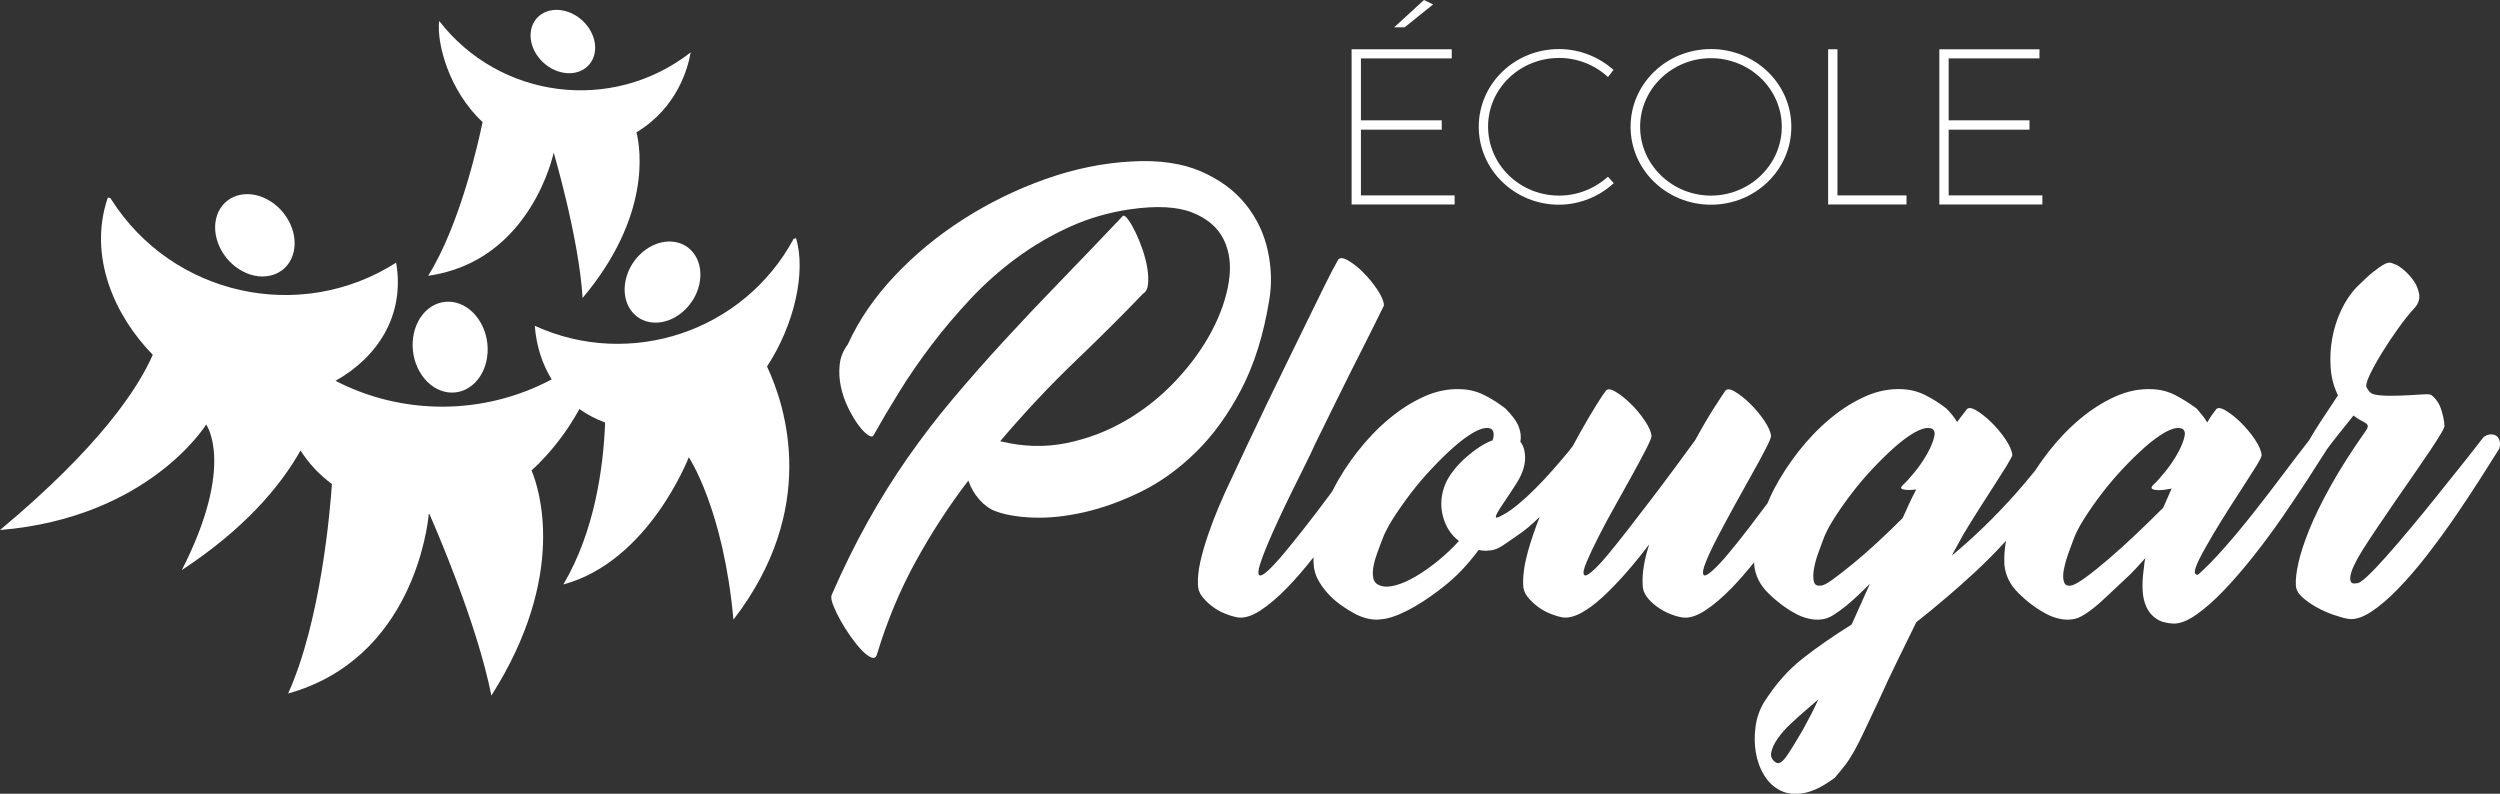
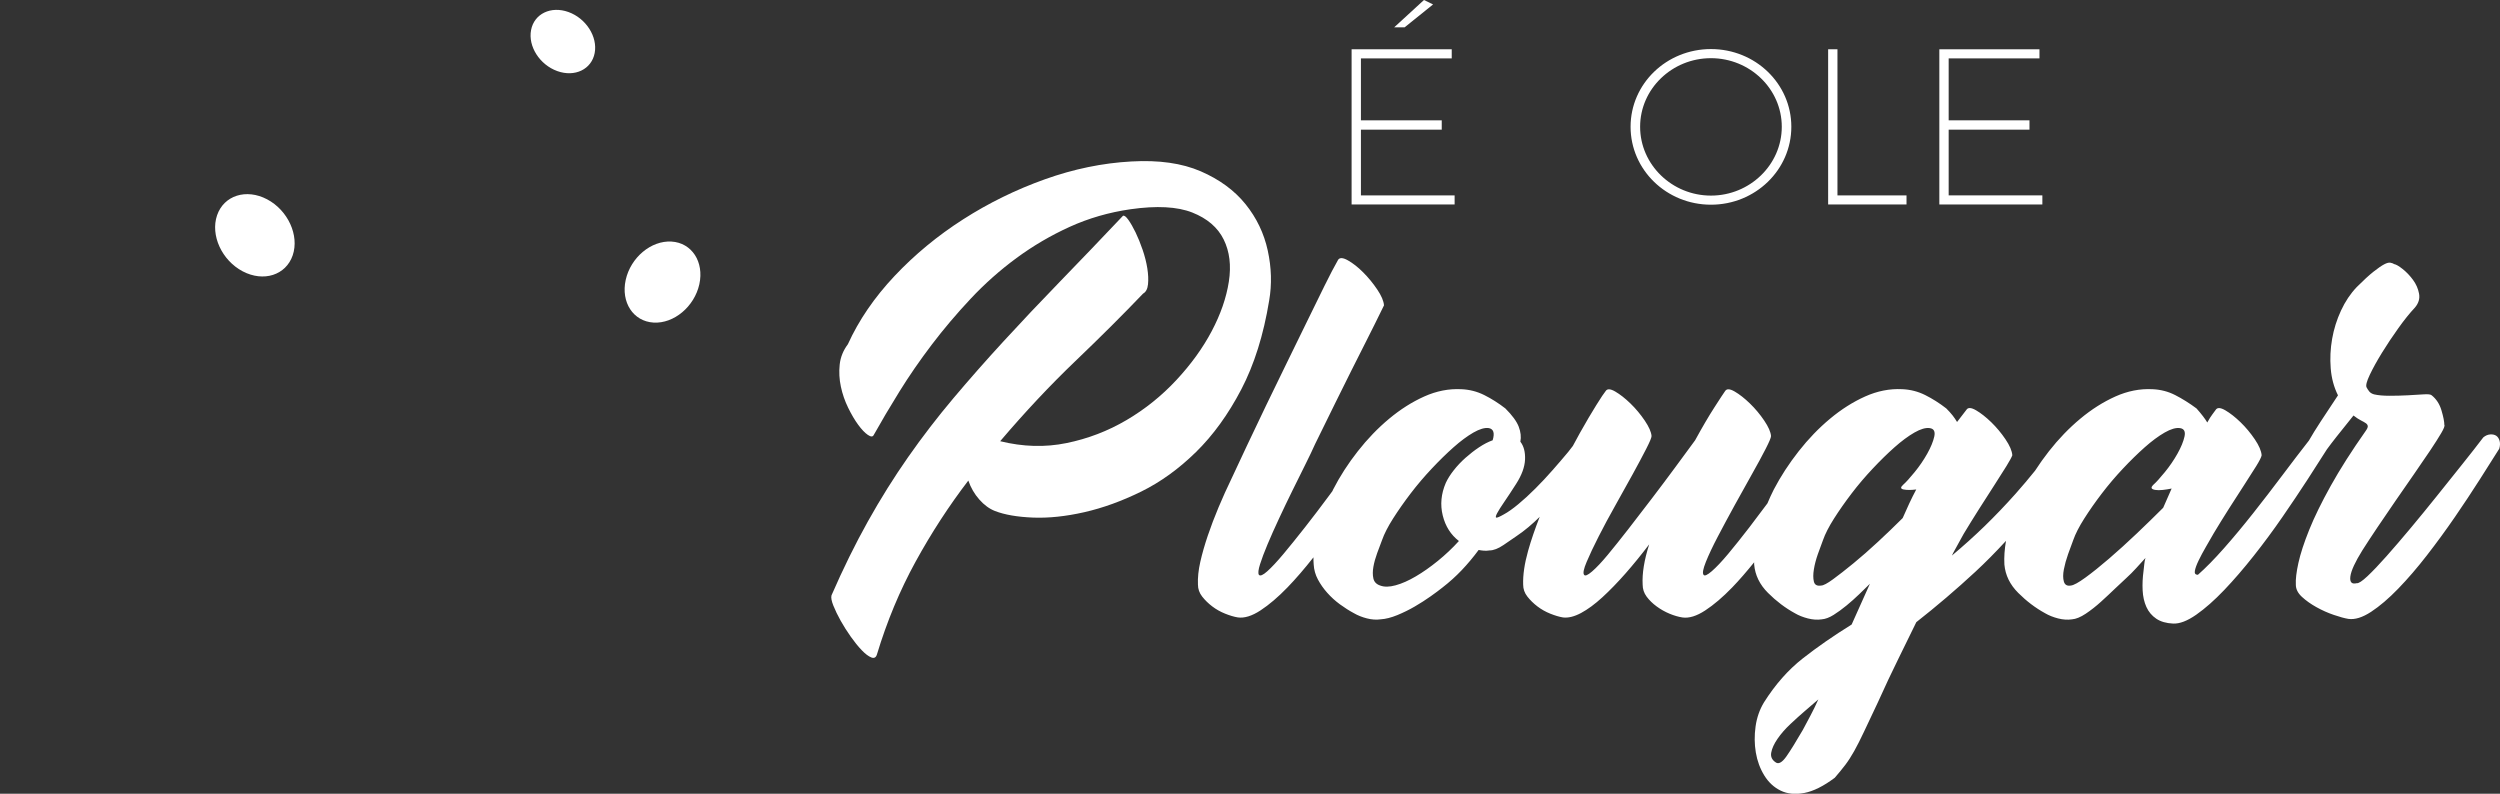
<svg xmlns="http://www.w3.org/2000/svg" version="1.1" id="Calque_1" x="0px" y="0px" width="202.739px" height="64.371px" viewBox="0 0 202.739 64.371" enable-background="new 0 0 202.739 64.371" xml:space="preserve">
  <rect x="0" y="0" width="202.739" height="64.371" fill="#333333" stroke="none" />
  <path fill="#FFFFFF" d="M117.729,3.997v0.738h-7.364v5.023h6.554v0.757h-6.554v5.329h7.598v0.738h-8.354V3.997H117.729z   M116.216,0.36l-2.305,1.854h-0.846L115.478,0L116.216,0.36z" />
-   <path fill="#FFFFFF" d="M126.438,4.699c-3.187,0-5.762,2.485-5.762,5.563c0,3.098,2.575,5.6,5.762,5.6  c1.495,0,2.899-0.576,3.962-1.53l0.468,0.522c-1.17,1.08-2.772,1.746-4.447,1.746c-3.583,0-6.5-2.826-6.5-6.319  s2.917-6.302,6.5-6.302c1.692,0,3.259,0.648,4.43,1.692l-0.45,0.576C129.356,5.275,127.934,4.699,126.438,4.699z" />
  <path fill="#FFFFFF" d="M145.269,10.281c0,3.493-2.916,6.319-6.518,6.319s-6.518-2.826-6.518-6.319s2.916-6.302,6.518-6.302  S145.269,6.788,145.269,10.281z M133.007,10.281c0,3.079,2.594,5.581,5.744,5.581s5.744-2.502,5.744-5.581s-2.594-5.563-5.744-5.563  S133.007,7.202,133.007,10.281z" />
  <path fill="#FFFFFF" d="M149.01,3.997v11.848h5.6v0.738h-6.356V3.997H149.01z" />
  <path fill="#FFFFFF" d="M165.392,3.997v0.738h-7.364v5.023h6.554v0.757h-6.554v5.329h7.599v0.738h-8.355V3.997H165.392z" />
  <path fill="#FFFFFF" d="M91.066,17.503c0.101-0.051,0.247,0.057,0.437,0.322c0.19,0.267,0.386,0.608,0.589,1.026  c0.202,0.418,0.392,0.887,0.57,1.406c0.177,0.52,0.304,1.02,0.38,1.501c0.076,0.481,0.095,0.912,0.057,1.292  s-0.171,0.634-0.399,0.76c-1.622,1.697-3.452,3.521-5.491,5.472c-2.04,1.951-4.072,4.117-6.099,6.498  c1.849,0.456,3.641,0.508,5.377,0.152c1.735-0.354,3.356-0.975,4.864-1.862c1.507-0.886,2.856-1.969,4.047-3.249  c1.19-1.278,2.147-2.603,2.869-3.971s1.184-2.704,1.387-4.009c0.202-1.305,0.063-2.444-0.418-3.42  c-0.482-0.976-1.33-1.704-2.546-2.186c-1.216-0.48-2.888-0.569-5.016-0.266c-1.748,0.254-3.389,0.729-4.921,1.425  c-1.533,0.697-2.97,1.539-4.313,2.527c-1.343,0.987-2.584,2.09-3.724,3.306c-1.14,1.216-2.192,2.458-3.154,3.724  c-0.963,1.268-1.837,2.534-2.622,3.801s-1.482,2.444-2.09,3.533c-0.076,0.152-0.234,0.146-0.475-0.019  c-0.241-0.164-0.5-0.437-0.779-0.817c-0.279-0.38-0.551-0.842-0.817-1.387c-0.266-0.544-0.463-1.114-0.589-1.71  c-0.127-0.595-0.158-1.19-0.095-1.786c0.063-0.595,0.285-1.146,0.665-1.652c0.886-1.951,2.147-3.794,3.781-5.529  c1.634-1.735,3.49-3.269,5.567-4.598c2.077-1.33,4.288-2.413,6.631-3.249c2.343-0.837,4.68-1.317,7.011-1.444  c2.229-0.127,4.104,0.14,5.624,0.798c1.52,0.659,2.729,1.546,3.629,2.66c0.899,1.115,1.501,2.369,1.805,3.762  c0.304,1.394,0.342,2.749,0.114,4.066c-0.456,2.787-1.21,5.187-2.261,7.201c-1.052,2.014-2.274,3.704-3.667,5.072  c-1.394,1.368-2.875,2.438-4.446,3.211c-1.571,0.773-3.11,1.33-4.617,1.673c-1.507,0.342-2.895,0.487-4.161,0.437  c-1.267-0.051-2.293-0.228-3.078-0.532c-0.456-0.177-0.881-0.487-1.273-0.931c-0.393-0.443-0.69-0.956-0.893-1.539  c-1.571,2.052-2.996,4.243-4.275,6.574s-2.324,4.838-3.135,7.523c-0.076,0.253-0.228,0.336-0.456,0.247s-0.488-0.285-0.779-0.589  c-0.292-0.304-0.589-0.672-0.893-1.102c-0.304-0.432-0.577-0.862-0.817-1.292c-0.241-0.431-0.437-0.836-0.589-1.217  c-0.152-0.38-0.202-0.658-0.152-0.836c0.937-2.152,1.919-4.147,2.945-5.984c1.026-1.837,2.115-3.578,3.268-5.226  c1.152-1.646,2.375-3.235,3.667-4.769c1.292-1.532,2.653-3.078,4.085-4.636c1.431-1.559,2.951-3.167,4.56-4.826  C87.564,21.183,89.268,19.402,91.066,17.503z" />
  <path fill="#FFFFFF" d="M202.709,35.762c-0.051-0.19-0.14-0.329-0.267-0.418s-0.291-0.127-0.493-0.114  c-0.203,0.014-0.394,0.095-0.57,0.247c-0.481,0.634-1.052,1.362-1.71,2.185c-0.659,0.824-1.343,1.679-2.052,2.565  c-0.71,0.887-1.42,1.755-2.128,2.604c-0.71,0.849-1.362,1.608-1.957,2.279c-0.596,0.672-1.109,1.21-1.539,1.615  c-0.432,0.405-0.723,0.596-0.874,0.57c-0.406,0.102-0.577-0.082-0.514-0.552c0.063-0.468,0.387-1.171,0.97-2.108  c0.354-0.557,0.766-1.185,1.234-1.881s0.956-1.412,1.463-2.147c0.507-0.734,1.008-1.456,1.501-2.166  c0.494-0.709,0.932-1.349,1.312-1.919s0.678-1.038,0.893-1.406c0.215-0.366,0.298-0.589,0.247-0.665  c0-0.253-0.076-0.639-0.228-1.158c-0.152-0.52-0.418-0.932-0.798-1.235c-0.076-0.076-0.299-0.101-0.665-0.076  c-0.368,0.025-0.792,0.051-1.273,0.076s-0.976,0.038-1.482,0.038s-0.925-0.038-1.254-0.114c-0.177-0.051-0.311-0.133-0.398-0.247  c-0.089-0.114-0.159-0.222-0.209-0.323c-0.076-0.151,0.013-0.493,0.266-1.025s0.583-1.127,0.988-1.786  c0.405-0.658,0.849-1.323,1.33-1.995c0.48-0.671,0.924-1.222,1.33-1.653c0.304-0.354,0.418-0.734,0.342-1.14  s-0.241-0.779-0.494-1.121c-0.254-0.342-0.532-0.633-0.836-0.874c-0.304-0.24-0.532-0.373-0.684-0.398  c-0.076-0.051-0.178-0.089-0.305-0.114s-0.298,0.019-0.513,0.133c-0.216,0.114-0.501,0.311-0.855,0.589  c-0.354,0.279-0.811,0.697-1.367,1.254c-0.508,0.532-0.932,1.166-1.273,1.9c-0.342,0.735-0.583,1.501-0.722,2.299  c-0.14,0.798-0.178,1.596-0.114,2.395c0.062,0.798,0.26,1.526,0.589,2.185c-0.456,0.684-0.925,1.394-1.406,2.128  c-0.389,0.594-0.694,1.094-0.95,1.538c-0.678,0.868-1.378,1.782-2.108,2.756c-0.798,1.064-1.603,2.109-2.413,3.135  c-0.811,1.026-1.603,1.977-2.375,2.851s-1.476,1.59-2.108,2.146c-0.203,0-0.285-0.107-0.247-0.322  c0.038-0.216,0.139-0.494,0.304-0.837c0.165-0.342,0.361-0.708,0.589-1.102c0.229-0.393,0.443-0.766,0.646-1.121  c0.38-0.633,0.791-1.298,1.234-1.995c0.443-0.696,0.855-1.336,1.235-1.919c0.38-0.582,0.703-1.089,0.969-1.52  c0.267-0.431,0.412-0.723,0.438-0.874c-0.025-0.354-0.209-0.785-0.551-1.292c-0.343-0.507-0.729-0.97-1.159-1.388  c-0.432-0.418-0.843-0.74-1.235-0.969c-0.393-0.228-0.652-0.24-0.779-0.038c-0.051,0.076-0.139,0.196-0.266,0.361  s-0.266,0.387-0.418,0.665c-0.178-0.304-0.469-0.685-0.874-1.14c-0.583-0.431-1.159-0.792-1.729-1.083  c-0.57-0.291-1.185-0.45-1.844-0.476c-1.014-0.051-2.014,0.146-3.002,0.589c-0.987,0.443-1.938,1.045-2.85,1.806  c-0.912,0.76-1.761,1.64-2.546,2.641c-0.405,0.516-0.777,1.041-1.121,1.573c-0.518,0.637-1.04,1.266-1.576,1.865  c-0.836,0.938-1.68,1.818-2.527,2.642c-0.85,0.823-1.729,1.615-2.641,2.375l0.113-0.229c0.152-0.278,0.297-0.544,0.438-0.798  c0.139-0.253,0.271-0.494,0.398-0.722c0.381-0.633,0.791-1.298,1.234-1.995c0.443-0.696,0.861-1.349,1.254-1.957  s0.723-1.127,0.988-1.558s0.424-0.723,0.475-0.874c-0.025-0.354-0.209-0.785-0.551-1.292s-0.729-0.97-1.158-1.388  c-0.432-0.418-0.842-0.74-1.234-0.969c-0.395-0.228-0.652-0.24-0.779-0.038l-0.76,0.988c-0.102-0.177-0.223-0.354-0.361-0.532  c-0.141-0.177-0.311-0.367-0.514-0.569c-0.557-0.431-1.127-0.792-1.709-1.083c-0.584-0.291-1.205-0.45-1.863-0.476  c-1.014-0.051-2.014,0.146-3.002,0.589c-0.988,0.443-1.938,1.045-2.85,1.806c-0.912,0.76-1.761,1.64-2.546,2.641  c-0.786,1.001-1.457,2.033-2.014,3.097c-0.197,0.376-0.354,0.75-0.517,1.124c-0.489,0.655-0.979,1.31-1.459,1.936  c-0.634,0.823-1.211,1.545-1.729,2.166c-0.52,0.621-0.963,1.089-1.329,1.405c-0.368,0.317-0.59,0.412-0.666,0.285  c-0.102-0.126-0.037-0.475,0.19-1.045c0.228-0.569,0.551-1.254,0.969-2.052s0.874-1.646,1.368-2.546s0.963-1.741,1.406-2.527  c0.443-0.785,0.811-1.463,1.102-2.033c0.291-0.569,0.438-0.918,0.438-1.045c-0.025-0.329-0.209-0.747-0.551-1.254  c-0.342-0.506-0.729-0.969-1.16-1.387c-0.431-0.418-0.842-0.741-1.234-0.969c-0.393-0.229-0.652-0.241-0.779-0.038  c-0.127,0.178-0.418,0.621-0.873,1.33c-0.457,0.709-0.977,1.596-1.559,2.66c-0.481,0.658-1.025,1.399-1.635,2.223  c-0.607,0.823-1.234,1.659-1.881,2.508c-0.646,0.85-1.279,1.672-1.899,2.47c-0.621,0.799-1.179,1.495-1.672,2.091  c-0.494,0.595-0.919,1.045-1.272,1.349c-0.355,0.304-0.57,0.393-0.646,0.266c-0.102-0.126-0.032-0.475,0.209-1.045  c0.24-0.569,0.563-1.254,0.969-2.052c0.404-0.798,0.861-1.646,1.368-2.546s0.975-1.741,1.405-2.527  c0.432-0.785,0.792-1.463,1.084-2.033c0.291-0.569,0.437-0.918,0.437-1.045c-0.025-0.329-0.209-0.747-0.551-1.254  c-0.343-0.506-0.729-0.969-1.159-1.387c-0.432-0.418-0.842-0.741-1.234-0.969c-0.394-0.229-0.652-0.241-0.779-0.038  c-0.127,0.151-0.381,0.532-0.76,1.14c-0.381,0.608-0.824,1.362-1.33,2.261c-0.187,0.33-0.378,0.688-0.568,1.046l-0.382,0.493  c-0.38,0.456-0.798,0.944-1.255,1.463c-0.455,0.52-0.924,1.021-1.405,1.501c-0.481,0.482-0.944,0.906-1.388,1.273  s-0.83,0.64-1.158,0.817c-0.355,0.203-0.564,0.291-0.627,0.266c-0.063-0.025-0.038-0.146,0.076-0.361  c0.113-0.215,0.31-0.525,0.589-0.931c0.278-0.405,0.595-0.887,0.95-1.444c0.455-0.709,0.696-1.367,0.722-1.976  c0.024-0.608-0.102-1.089-0.38-1.444c0.076-0.38,0.031-0.785-0.133-1.216c-0.166-0.431-0.526-0.925-1.084-1.481  c-0.557-0.431-1.127-0.792-1.709-1.083c-0.584-0.291-1.204-0.45-1.862-0.476c-1.014-0.051-2.015,0.146-3.002,0.589  c-0.988,0.443-1.938,1.045-2.851,1.806c-0.912,0.76-1.761,1.64-2.545,2.641c-0.786,1.001-1.451,2.033-1.996,3.097  c-0.022,0.045-0.038,0.089-0.061,0.134c-0.096,0.129-0.185,0.25-0.281,0.38c-0.646,0.874-1.292,1.723-1.938,2.546  s-1.229,1.545-1.748,2.166c-0.52,0.621-0.957,1.089-1.311,1.405c-0.355,0.317-0.583,0.412-0.684,0.285  c-0.076-0.126-0.045-0.411,0.095-0.854c0.139-0.443,0.342-0.981,0.608-1.615c0.266-0.633,0.576-1.33,0.931-2.09  c0.354-0.76,0.715-1.514,1.083-2.261c0.367-0.747,0.715-1.45,1.045-2.109c0.329-0.658,0.595-1.216,0.798-1.672  c0.076-0.152,0.266-0.538,0.57-1.159c0.304-0.62,0.658-1.343,1.064-2.166c0.404-0.823,0.842-1.703,1.311-2.641  s0.899-1.792,1.293-2.565c0.393-0.772,0.842-1.678,1.349-2.717c-0.026-0.354-0.209-0.785-0.552-1.292  c-0.342-0.507-0.722-0.969-1.14-1.387s-0.83-0.741-1.235-0.97c-0.404-0.228-0.671-0.24-0.797-0.038  c-0.305,0.532-0.672,1.235-1.103,2.109c-0.431,0.874-0.906,1.843-1.425,2.907c-0.52,1.063-1.064,2.179-1.634,3.344  c-0.57,1.166-1.127,2.312-1.672,3.439c-0.545,1.127-1.058,2.203-1.539,3.229c-0.481,1.026-0.899,1.919-1.254,2.679  c-0.38,0.786-0.735,1.571-1.064,2.356c-0.33,0.785-0.621,1.552-0.874,2.299c-0.253,0.748-0.456,1.457-0.608,2.128  c-0.152,0.672-0.216,1.286-0.19,1.843c0,0.355,0.114,0.679,0.342,0.97s0.5,0.558,0.817,0.798c0.316,0.241,0.665,0.437,1.045,0.589  c0.38,0.152,0.722,0.254,1.026,0.304c0.532,0.076,1.146-0.113,1.843-0.569c0.696-0.456,1.425-1.077,2.185-1.862  c0.692-0.715,1.396-1.537,2.108-2.441c0,0.196,0.003,0.391,0.019,0.579c0.025,0.432,0.139,0.836,0.342,1.216  c0.202,0.381,0.456,0.741,0.76,1.083c0.305,0.343,0.646,0.653,1.025,0.932c0.381,0.278,0.761,0.52,1.141,0.722  c0.305,0.178,0.652,0.317,1.045,0.418s0.766,0.127,1.121,0.076c0.404-0.025,0.855-0.139,1.35-0.342  c0.493-0.203,0.969-0.438,1.424-0.703c0.457-0.267,0.881-0.538,1.273-0.817c0.393-0.278,0.716-0.519,0.969-0.722  c0.557-0.431,1.076-0.899,1.559-1.406c0.48-0.506,0.937-1.051,1.367-1.634c0.127,0.025,0.267,0.045,0.418,0.057  c0.152,0.014,0.305,0.007,0.457-0.019c0.328,0,0.709-0.146,1.14-0.438c0.431-0.291,0.772-0.525,1.026-0.703  c0.704-0.469,1.329-1.008,1.912-1.583c-0.371,0.946-0.693,1.871-0.943,2.762c-0.291,1.039-0.425,1.951-0.399,2.735  c0,0.355,0.114,0.679,0.343,0.97c0.228,0.291,0.5,0.558,0.816,0.798c0.316,0.241,0.665,0.437,1.045,0.589  c0.381,0.152,0.723,0.254,1.026,0.304c0.431,0.052,0.917-0.069,1.463-0.36c0.544-0.291,1.121-0.716,1.729-1.273  c0.607-0.557,1.234-1.203,1.881-1.938c0.646-0.735,1.285-1.521,1.918-2.356c-0.404,1.267-0.582,2.356-0.531,3.268  c0,0.355,0.107,0.679,0.322,0.97s0.488,0.558,0.817,0.798c0.329,0.241,0.678,0.437,1.045,0.589s0.716,0.254,1.046,0.304  c0.531,0.076,1.146-0.113,1.842-0.569c0.697-0.456,1.426-1.077,2.186-1.862c0.586-0.605,1.182-1.301,1.783-2.042  c0.002,0.06-0.001,0.121,0.002,0.18c0.076,0.861,0.449,1.628,1.121,2.299c0.672,0.672,1.4,1.223,2.186,1.653  c0.304,0.178,0.652,0.317,1.045,0.418s0.766,0.127,1.121,0.076c0.304-0.025,0.627-0.146,0.969-0.361  c0.342-0.215,0.689-0.468,1.045-0.76c0.355-0.291,0.697-0.595,1.025-0.912c0.33-0.316,0.621-0.602,0.875-0.854l-1.482,3.306  c-1.469,0.912-2.793,1.83-3.971,2.755s-2.223,2.109-3.135,3.553c-0.355,0.583-0.583,1.235-0.685,1.957  c-0.101,0.723-0.095,1.426,0.019,2.109c0.115,0.684,0.343,1.305,0.685,1.862c0.343,0.557,0.785,0.969,1.33,1.234  c0.544,0.267,1.185,0.329,1.919,0.19c0.734-0.14,1.559-0.551,2.471-1.235c0.328-0.38,0.613-0.729,0.854-1.045  c0.241-0.317,0.481-0.69,0.722-1.121s0.506-0.956,0.799-1.577c0.291-0.621,0.664-1.412,1.121-2.375  c0.582-1.292,1.139-2.477,1.672-3.553c0.531-1.077,1.012-2.059,1.443-2.945c1.646-1.292,3.242-2.653,4.787-4.085  c0.825-0.764,1.654-1.604,2.486-2.509c-0.116,0.677-0.164,1.318-0.13,1.92c0.076,0.861,0.449,1.628,1.121,2.299  c0.671,0.672,1.399,1.223,2.185,1.653c0.305,0.178,0.652,0.317,1.046,0.418c0.392,0.101,0.766,0.127,1.12,0.076  c0.329-0.025,0.703-0.177,1.121-0.456c0.418-0.278,0.83-0.602,1.235-0.969s0.791-0.729,1.159-1.083  c0.367-0.354,0.665-0.633,0.893-0.836c0.278-0.253,0.545-0.52,0.798-0.798c0.253-0.279,0.507-0.558,0.761-0.837  c-0.052,0.178-0.083,0.349-0.096,0.514s-0.032,0.336-0.057,0.513c-0.076,0.558-0.102,1.09-0.076,1.596  c0.025,0.508,0.127,0.957,0.304,1.35c0.178,0.393,0.443,0.709,0.799,0.95c0.354,0.24,0.81,0.373,1.367,0.398  c0.532,0.025,1.159-0.216,1.882-0.722c0.722-0.507,1.475-1.172,2.261-1.995c0.785-0.823,1.583-1.748,2.394-2.774  c0.811-1.025,1.583-2.07,2.318-3.135c0.734-1.063,1.418-2.083,2.052-3.059c0.619-0.954,1.139-1.766,1.564-2.44  c0.227-0.309,0.479-0.644,0.791-1.037c0.481-0.607,0.938-1.178,1.368-1.71c0.229,0.178,0.431,0.311,0.608,0.399  c0.177,0.089,0.31,0.165,0.398,0.228c0.089,0.063,0.14,0.14,0.152,0.229s-0.045,0.222-0.171,0.398  c-1.14,1.622-2.084,3.104-2.831,4.446s-1.33,2.533-1.748,3.572s-0.709,1.932-0.874,2.679s-0.234,1.337-0.209,1.767  c0,0.355,0.164,0.685,0.494,0.988c0.329,0.304,0.722,0.583,1.178,0.836c0.456,0.254,0.925,0.463,1.406,0.627  c0.48,0.165,0.874,0.272,1.178,0.323c0.532,0.076,1.146-0.114,1.843-0.57c0.697-0.456,1.432-1.083,2.204-1.881  s1.552-1.703,2.337-2.717c0.785-1.013,1.539-2.046,2.262-3.097c0.722-1.052,1.393-2.064,2.014-3.04  c0.62-0.976,1.146-1.806,1.577-2.489C202.747,36.16,202.759,35.951,202.709,35.762z M121.048,35.705  c-0.355,0.127-0.723,0.316-1.102,0.569c-0.381,0.254-0.748,0.539-1.103,0.855s-0.671,0.652-0.95,1.007s-0.494,0.697-0.646,1.026  c-0.38,0.887-0.463,1.767-0.247,2.641c0.215,0.874,0.652,1.564,1.311,2.071c-0.531,0.583-1.102,1.121-1.709,1.614  c-0.609,0.494-1.204,0.912-1.787,1.254c-0.582,0.343-1.127,0.584-1.634,0.723c-0.507,0.14-0.925,0.146-1.254,0.019  c-0.304-0.101-0.487-0.291-0.551-0.569c-0.063-0.279-0.063-0.596,0-0.95s0.165-0.723,0.304-1.103s0.271-0.734,0.398-1.063  c0.178-0.507,0.476-1.089,0.894-1.748c0.418-0.658,0.894-1.336,1.425-2.033c0.532-0.696,1.103-1.368,1.711-2.014  c0.607-0.646,1.196-1.223,1.767-1.729c0.569-0.506,1.108-0.905,1.614-1.197c0.507-0.29,0.925-0.411,1.254-0.36  C121.124,34.793,121.225,35.122,121.048,35.705z M146.831,58.011c-0.217,0.405-0.426,0.798-0.627,1.178  c-0.559,0.963-1.002,1.678-1.33,2.147c-0.33,0.468-0.608,0.639-0.836,0.513c-0.33-0.203-0.463-0.475-0.399-0.817  c0.062-0.342,0.233-0.716,0.513-1.121c0.278-0.405,0.627-0.804,1.045-1.196c0.418-0.394,0.805-0.741,1.159-1.045l1.103-0.95  C147.255,57.175,147.046,57.605,146.831,58.011z M156.862,35.4c-0.09,0.405-0.279,0.868-0.57,1.388s-0.633,1.02-1.025,1.501  s-0.703,0.823-0.932,1.025c-0.227,0.203-0.215,0.33,0.039,0.38c0.252,0.052,0.594,0.052,1.025,0c-0.203,0.38-0.393,0.761-0.57,1.141  s-0.355,0.772-0.531,1.178c-0.635,0.634-1.299,1.272-1.996,1.919c-0.697,0.646-1.361,1.229-1.994,1.748  c-0.633,0.52-1.185,0.95-1.653,1.292s-0.792,0.513-0.969,0.513c-0.329,0.052-0.526-0.057-0.589-0.323  c-0.064-0.266-0.064-0.595,0-0.987c0.062-0.393,0.171-0.804,0.322-1.235c0.152-0.431,0.291-0.811,0.418-1.14  c0.178-0.507,0.476-1.089,0.894-1.748c0.418-0.658,0.894-1.336,1.425-2.033c0.531-0.696,1.102-1.368,1.711-2.014  c0.607-0.646,1.195-1.223,1.766-1.729c0.57-0.506,1.109-0.905,1.615-1.197c0.506-0.29,0.926-0.411,1.254-0.36  C156.831,34.768,156.95,34.996,156.862,35.4z M177.154,35.4c-0.089,0.405-0.279,0.868-0.57,1.388s-0.634,1.02-1.026,1.501  s-0.702,0.823-0.931,1.025c-0.127,0.127-0.171,0.223-0.133,0.285c0.038,0.063,0.139,0.108,0.304,0.133  c0.165,0.025,0.361,0.025,0.589,0c0.229-0.024,0.469-0.062,0.723-0.114l-0.685,1.559c-0.659,0.659-1.374,1.355-2.146,2.09  c-0.773,0.735-1.521,1.412-2.242,2.033s-1.362,1.134-1.919,1.539c-0.558,0.405-0.95,0.621-1.178,0.646  c-0.305,0.052-0.494-0.057-0.57-0.323c-0.076-0.266-0.076-0.595,0-0.987s0.189-0.804,0.342-1.235  c0.152-0.431,0.291-0.811,0.418-1.14c0.177-0.507,0.476-1.089,0.894-1.748c0.418-0.658,0.893-1.336,1.425-2.033  c0.532-0.696,1.102-1.368,1.71-2.014c0.607-0.646,1.197-1.223,1.767-1.729c0.57-0.506,1.108-0.905,1.615-1.197  c0.507-0.29,0.925-0.411,1.254-0.36S177.242,34.996,177.154,35.4z" />
  <path fill="#FFFFFF" d="M46.102,0.976c1.424,0.514,2.375,2.002,2.124,3.324c-0.251,1.323-1.609,1.978-3.034,1.464  c-1.426-0.515-2.377-2.002-2.125-3.324C43.316,1.116,44.676,0.462,46.102,0.976z" />
-   <path fill="#FFFFFF" d="M56.011,4.242c-0.022,0.018-0.044,0.035-0.065,0.054c-6.332,4.896-15.432,3.734-20.33-2.597  c-0.223,1.763,0.777,5.642,3.518,8.201c-0.354,1.719-1.836,8.337-4.41,12.463c8.369-1.177,10.177-9.987,10.177-9.987  s2.048,6.912,2.346,11.789c5.567-6.623,4.701-12.085,4.368-13.436C54.953,8.721,55.809,5.448,56.011,4.242z" />
  <path fill="#FFFFFF" d="M56.713,23.053c-0.402,1.814-2.064,3.205-3.712,3.107c-1.649-0.097-2.66-1.646-2.259-3.462  s2.062-3.206,3.713-3.108C56.104,19.688,57.113,21.237,56.713,23.053z" />
  <path fill="#FFFFFF" d="M21.662,16.164c1.693,0.895,2.622,2.928,2.076,4.539c-0.549,1.612-2.365,2.192-4.06,1.299  c-1.694-0.896-2.624-2.927-2.076-4.54C18.151,15.851,19.967,15.27,21.662,16.164z" />
-   <path fill="#FFFFFF" d="M34.029,30.138c-0.977-1.714-0.66-3.993,0.707-5.091c1.369-1.098,3.268-0.597,4.244,1.117  c0.979,1.716,0.661,3.994-0.706,5.092C36.905,32.354,35.006,31.854,34.029,30.138z" />
-   <path fill="#FFFFFF" d="M64.558,19.32c-0.063,0.014-0.129,0.027-0.192,0.04c-4.053,7.522-13.25,10.599-20.998,7.061  c0.137,1.721,0.635,3.155,1.37,4.343c-5.46,2.914-12.039,2.954-17.531,0.119c3.371-1.887,5.656-5.272,4.918-9.583  c-7.785,4.966-18.123,2.682-23.089-5.105c-0.026-0.042-0.05-0.085-0.077-0.126c-0.071-0.016-0.143-0.034-0.215-0.053  c-1.625,4.777,0.557,9.596,3.645,12.755C11.223,31.443,8.143,36.189,0,42.983c12.09-1.006,16.719-8.556,16.719-8.556  s2.396,3.237-1.972,11.802c4.937-3.252,7.889-6.62,9.625-9.699c0.675,1.064,1.537,1.979,2.546,2.721  c-0.14,2.056-0.89,11.104-3.554,16.99c10.103-2.822,11.317-13.555,11.409-14.567c0.016,0,0.03-0.001,0.045-0.001  c0.371,0.838,3.868,8.822,5.029,14.736c6.237-9.816,3.844-16.859,3.26-18.255c1.564-1.436,2.896-3.179,3.879-4.981  c0.642,0.452,1.343,0.818,2.088,1.094c-0.142,3.667-0.852,8.835-3.388,13.129c6.938-1.867,10.172-10.315,10.172-10.315  s2.804,4.162,3.621,13.169c6.882-8.934,4.29-17.188,2.723-20.53C64.408,26.363,65.383,22.079,64.558,19.32z" />
</svg>